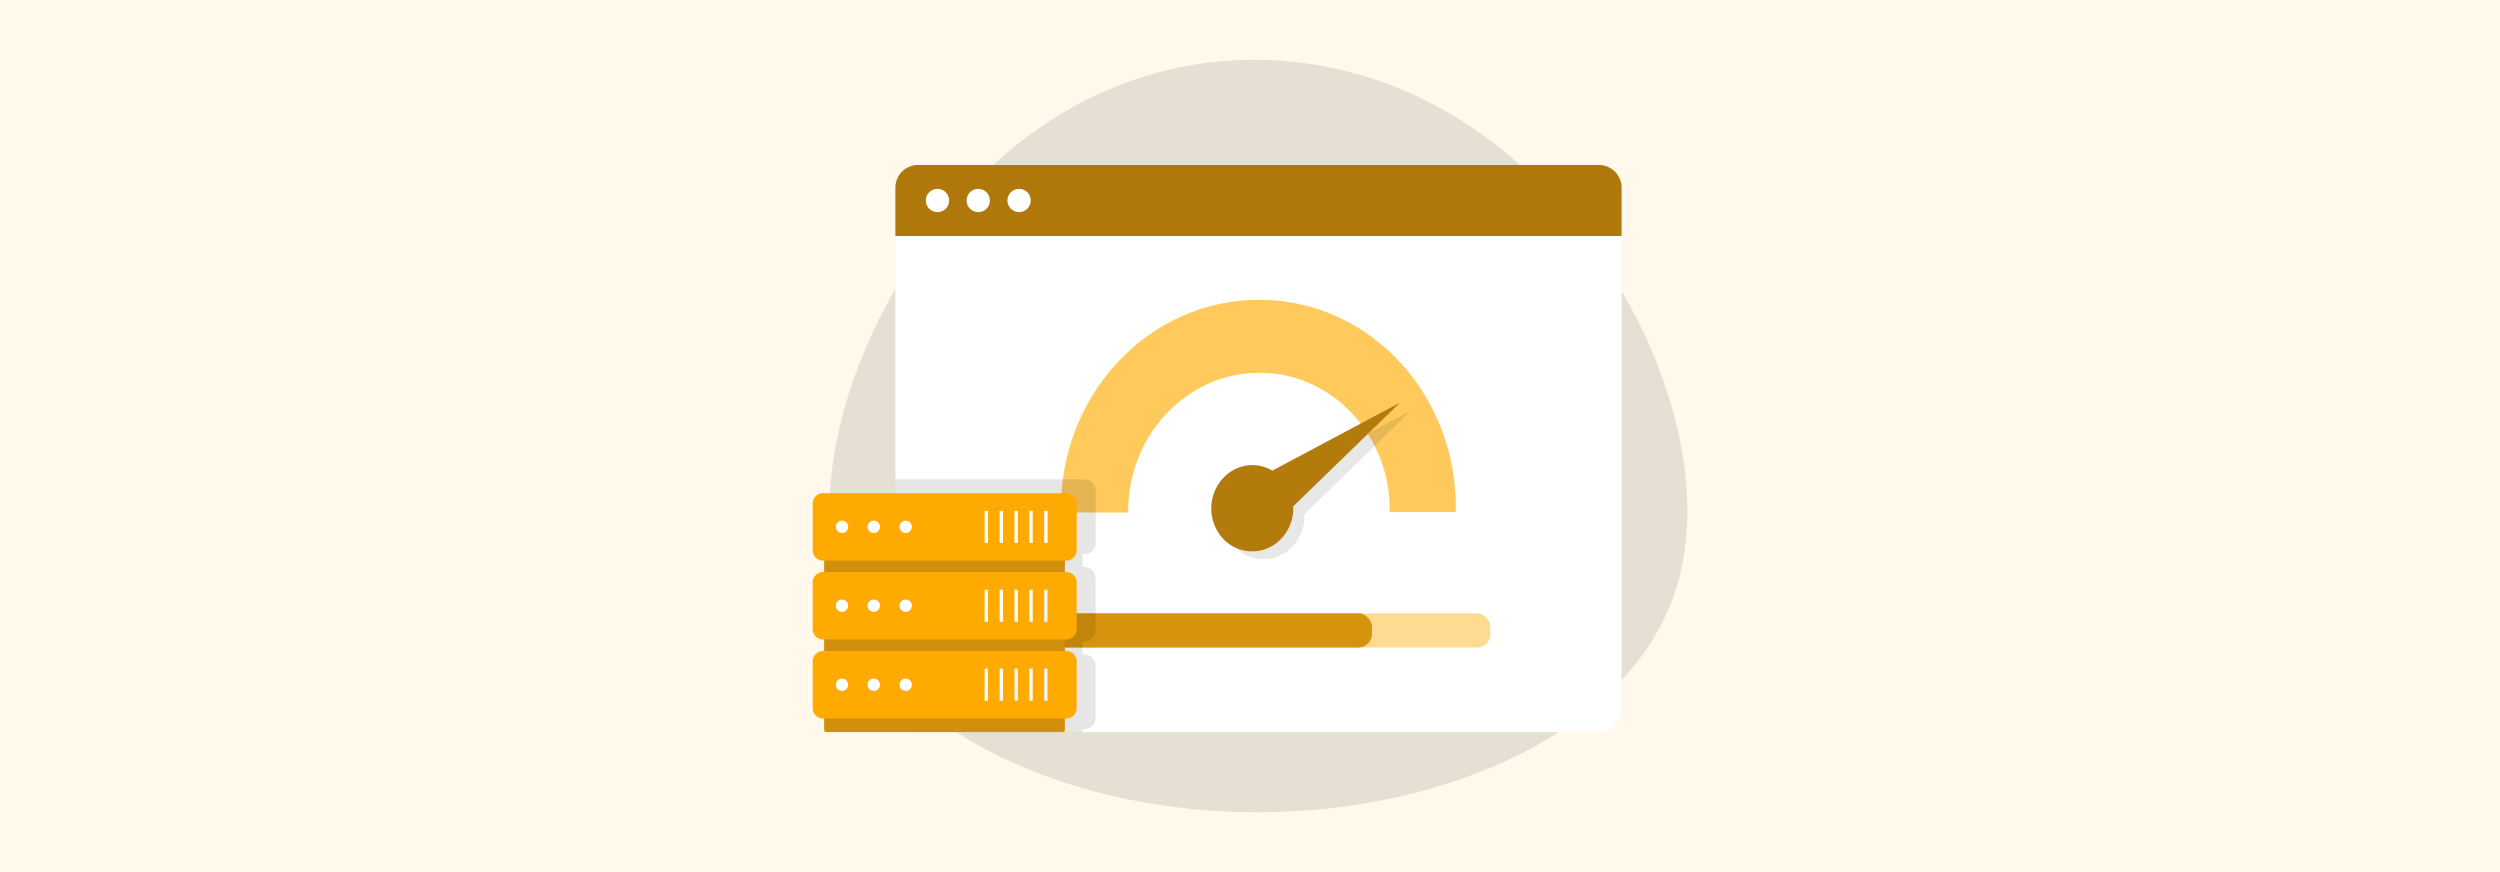
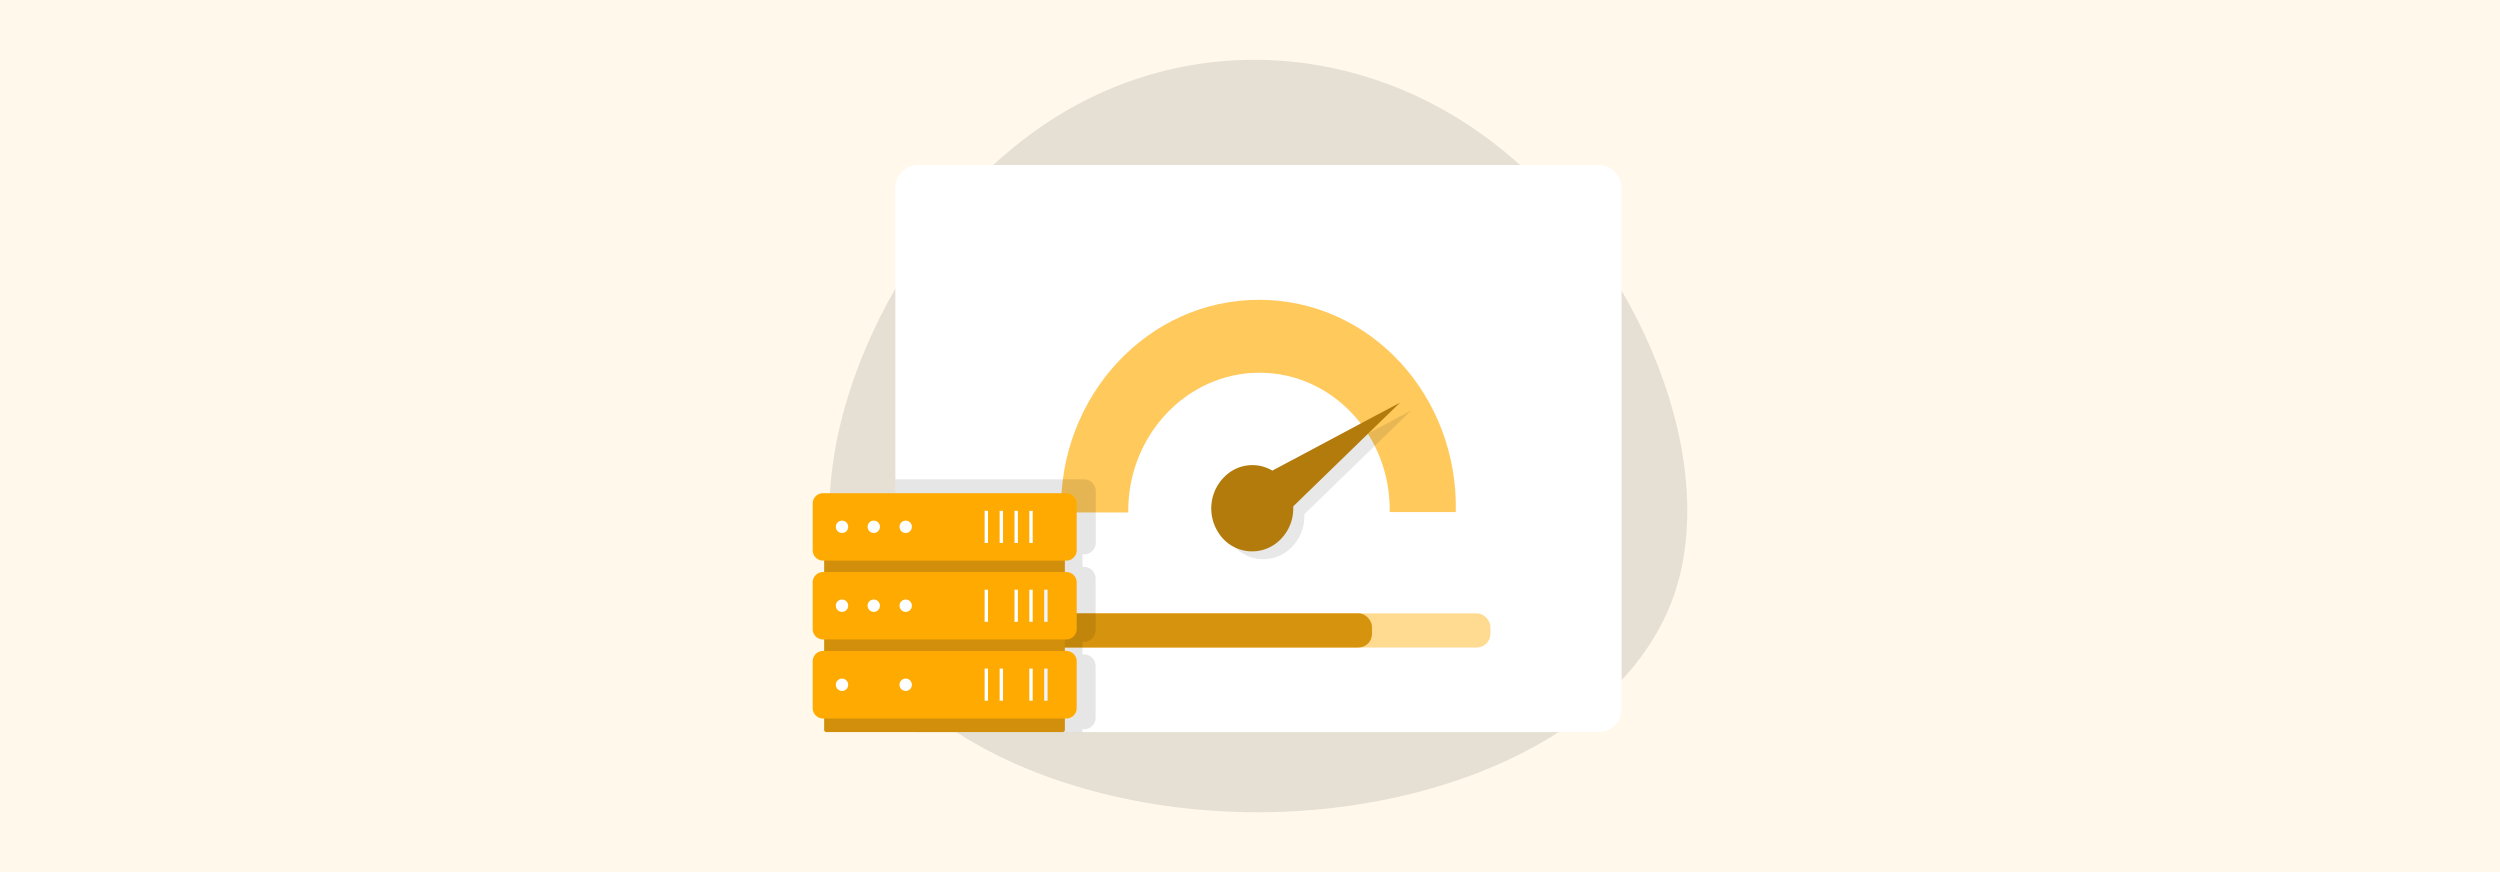
<svg xmlns="http://www.w3.org/2000/svg" viewBox="0 0 860 300">
  <defs>
    <style>.a{fill:#fff8eb;}.b,.f{isolation:isolate;opacity:0.1;}.c{fill:#fff;}.d{fill:#b0780a;}.e{fill:#ffc95c;}.f{fill:#1a1a1a;}.g{fill:#b37b0b;}.h{fill:#ffdb91;}.i{fill:#d6930d;}.j{opacity:0.1;}.k{fill:#d18f0c;}.l{fill:#fa0;}.m{fill:#ebf5ff;}</style>
  </defs>
  <rect class="a" width="860" height="300" />
  <path class="b" d="M576.55,202.69c15.27-48.88-16.23-118.51-63.78-154.28-47.28-35.77-110.32-37.68-158.34-2.18-48,35.22-81,107.58-65,157.28S370.68,280,434.51,279.42,561,251.29,576.55,202.69Z" />
  <path class="c" d="M557.84,64.59V244a7.82,7.82,0,0,1-7.83,7.83H315.78A7.83,7.83,0,0,1,308,244V64.59a7.84,7.84,0,0,1,7.83-7.83H550A7.83,7.83,0,0,1,557.84,64.59Z" />
-   <path class="d" d="M315.78,56.75H550a7.84,7.84,0,0,1,7.83,7.83h0v16.6H308V64.58A7.83,7.83,0,0,1,315.78,56.75Z" />
  <circle class="c" cx="322.49" cy="68.97" r="4.01" />
  <circle class="c" cx="336.52" cy="68.97" r="4.01" />
  <circle class="c" cx="350.56" cy="68.97" r="4.01" />
  <path class="e" d="M500.79,176.14H478.06c.42-26.19-19.59-47.88-44.73-47.92s-45.5,21.69-45.22,48.07H365c-.83-40.06,29.92-73.31,68.34-73.16S501.71,136.48,500.79,176.14Z" />
  <path class="f" d="M485.47,141.19l-43.92,23.38a13.52,13.52,0,0,0-14.94.77,15.31,15.31,0,0,0-3.51,20.73,13.63,13.63,0,0,0,18.82,4.14l0,0,.7-.47a15.07,15.07,0,0,0,6.07-12.85Z" />
  <path class="g" d="M481.62,138.49l-43.94,23.4a13.45,13.45,0,0,0-14.92.78,15.33,15.33,0,0,0-3.52,20.72,13.64,13.64,0,0,0,18.84,4.13l.7-.47a15.06,15.06,0,0,0,6.08-12.85Z" />
  <rect class="h" x="353.1" y="210.98" width="159.59" height="11.76" rx="4.64" />
  <rect class="i" x="353.1" y="210.98" width="118.86" height="11.76" rx="4.64" />
  <path class="j" d="M372.37,190.65V195h.57a4,4,0,0,1,3.94,3.94v18a4,4,0,0,1-3.94,3.82h-.57v4.36h.57a4,4,0,0,1,3.94,3.94v17.86a3.77,3.77,0,0,1-.15,1.06,4,4,0,0,1-3.79,2.89h-.57v1H315.78A7.83,7.83,0,0,1,308,244V164.9h65a4,4,0,0,1,3.94,3.94V186.7a4,4,0,0,1-3.94,4Z" />
  <path class="k" d="M366.31,179.84v71.23a.74.74,0,0,1-.78.76H284.28a.74.74,0,0,1-.77-.76V179.84a.73.73,0,0,1,.77-.75h81.25A.73.73,0,0,1,366.31,179.84Z" />
  <path class="l" d="M283.12,169.65h83.71a3.58,3.58,0,0,1,3.55,3.55v16.1a3.58,3.58,0,0,1-3.55,3.55H283.12a3.58,3.58,0,0,1-3.55-3.55V173.2A3.58,3.58,0,0,1,283.12,169.65Z" />
  <circle class="c" cx="289.65" cy="181.22" r="2.13" />
  <circle class="c" cx="300.57" cy="181.22" r="2.13" />
  <circle class="c" cx="311.56" cy="181.22" r="2.13" />
  <rect class="c" x="343.88" y="175.73" width="1.16" height="11.05" />
  <rect class="c" x="338.71" y="175.73" width="1.16" height="11.05" />
  <rect class="c" x="348.99" y="175.73" width="1.16" height="11.05" />
  <rect class="c" x="354.09" y="175.73" width="1.16" height="11.05" />
-   <rect class="c" x="359.2" y="175.73" width="1.16" height="11.05" />
  <path class="l" d="M370.38,200.34v16.2h0a3.6,3.6,0,0,1-3.56,3.44h-83.7a3.59,3.59,0,0,1-3.56-3.55v-16.1a3.59,3.59,0,0,1,3.56-3.55h83.7A3.59,3.59,0,0,1,370.38,200.34Z" />
  <circle class="c" cx="289.65" cy="208.36" r="2.13" />
  <circle class="c" cx="300.57" cy="208.36" r="2.13" />
  <circle class="c" cx="311.56" cy="208.36" r="2.13" />
-   <rect class="c" x="343.88" y="202.86" width="1.16" height="11.05" />
  <rect class="c" x="338.71" y="202.86" width="1.16" height="11.05" />
  <rect class="c" x="348.99" y="202.86" width="1.16" height="11.05" />
  <rect class="c" x="354.09" y="202.86" width="1.16" height="11.05" />
  <rect class="m" x="359.2" y="202.86" width="1.16" height="11.05" />
  <path class="l" d="M370.38,227.48v16.09a3.83,3.83,0,0,1-.13,1,3.62,3.62,0,0,1-3.43,2.6h-83.7a3.59,3.59,0,0,1-3.56-3.56V227.48a3.59,3.59,0,0,1,3.56-3.55h83.7A3.59,3.59,0,0,1,370.38,227.48Z" />
  <circle class="c" cx="289.65" cy="235.56" r="2.13" />
-   <circle class="c" cx="300.57" cy="235.56" r="2.13" />
  <circle class="c" cx="311.56" cy="235.56" r="2.13" />
  <rect class="c" x="343.88" y="230" width="1.16" height="11.05" />
  <rect class="c" x="338.71" y="230" width="1.16" height="11.05" />
-   <rect class="m" x="348.99" y="230" width="1.16" height="11.05" />
  <rect class="c" x="354.09" y="230" width="1.16" height="11.05" />
  <rect class="m" x="359.2" y="230" width="1.16" height="11.05" />
</svg>